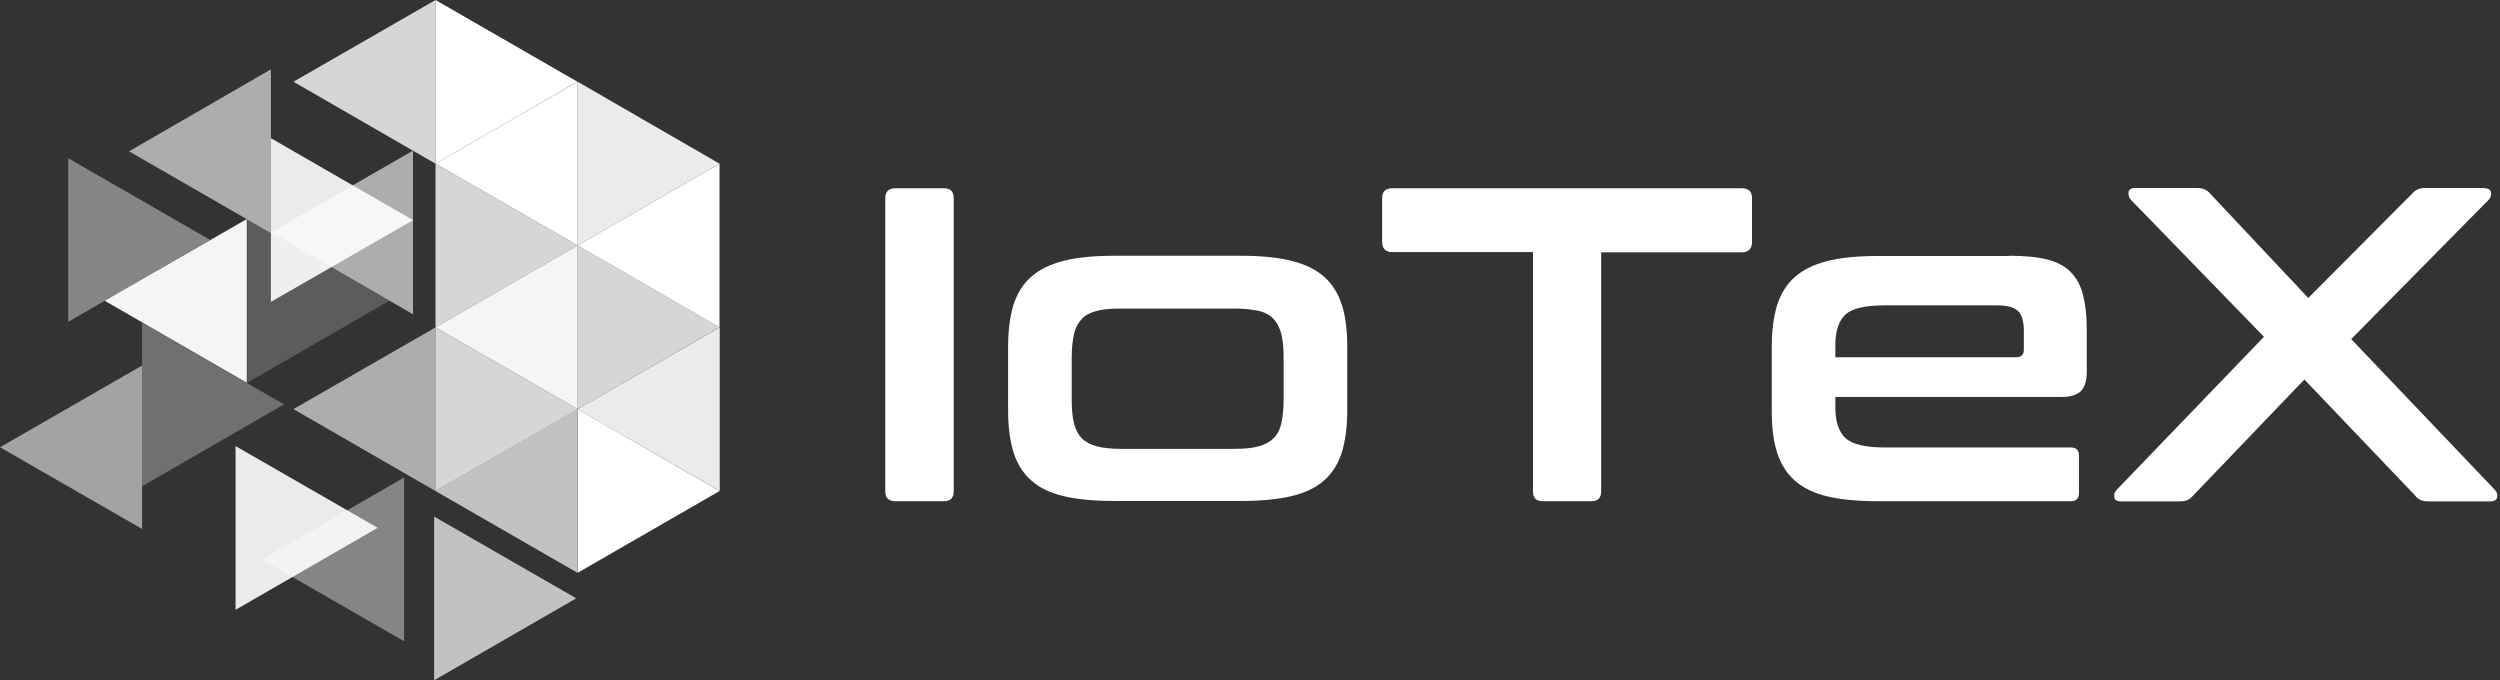
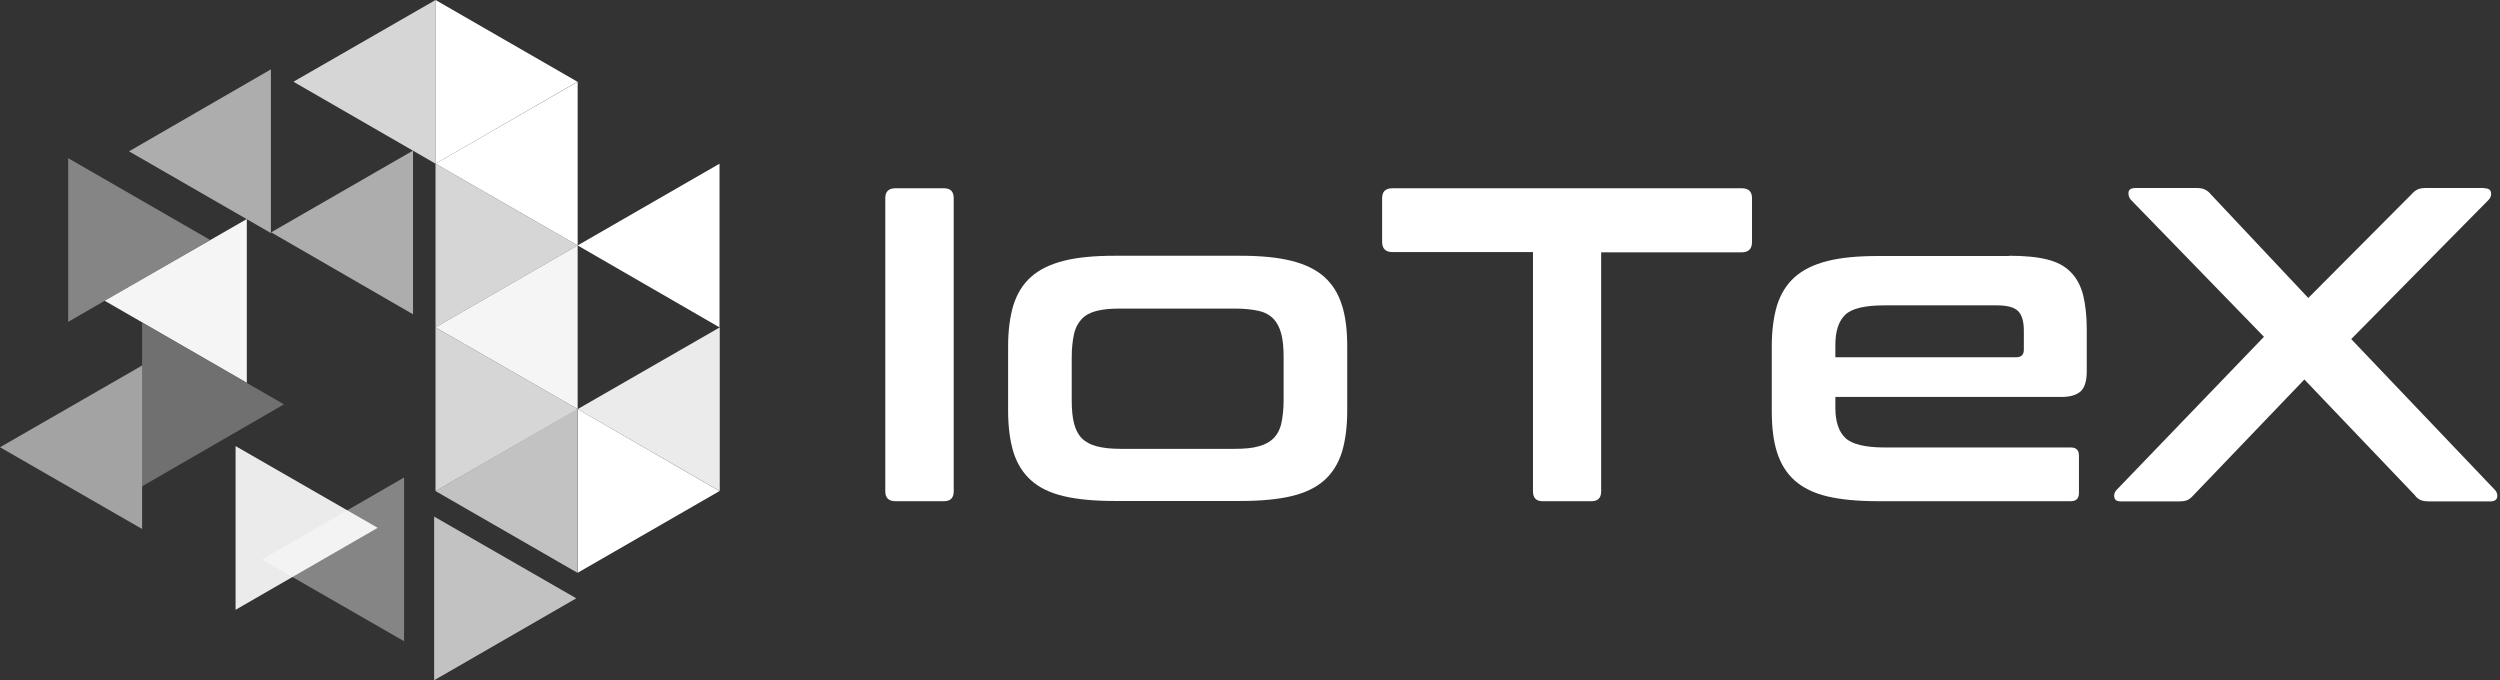
<svg xmlns="http://www.w3.org/2000/svg" width="147" height="40" viewBox="0 0 147 40" fill="none">
  <rect x="0" y="0" width="147" height="40" fill="#333333" stroke="none" />
  <g clip-path="url(#clip0_7224_68698)">
    <path d="M55.497 11.07C55.889 11.07 56.078 11.259 56.078 11.651V28.89C56.078 29.282 55.889 29.471 55.497 29.471H52.662C52.257 29.471 52.055 29.282 52.055 28.89V11.651C52.055 11.259 52.257 11.07 52.662 11.07H55.497Z" fill="white" />
    <path d="M72.966 15.039C74.141 15.039 75.126 15.134 75.936 15.336C76.746 15.539 77.381 15.849 77.867 16.281C78.353 16.713 78.69 17.267 78.906 17.942C79.122 18.616 79.217 19.427 79.217 20.372V24.151C79.217 25.096 79.109 25.906 78.906 26.581C78.69 27.256 78.353 27.81 77.867 28.242C77.381 28.674 76.733 28.984 75.936 29.173C75.126 29.362 74.141 29.457 72.966 29.457H65.528C64.34 29.457 63.341 29.362 62.544 29.173C61.748 28.984 61.1 28.674 60.627 28.242C60.141 27.81 59.804 27.256 59.588 26.581C59.385 25.906 59.277 25.096 59.277 24.151V20.372C59.277 19.427 59.385 18.616 59.588 17.942C59.804 17.267 60.141 16.713 60.627 16.281C61.113 15.849 61.748 15.539 62.544 15.336C63.341 15.134 64.34 15.039 65.528 15.039H72.966ZM63.017 23.503C63.017 24.07 63.057 24.529 63.152 24.894C63.246 25.258 63.395 25.555 63.611 25.771C63.827 25.987 64.124 26.149 64.488 26.244C64.853 26.338 65.325 26.392 65.879 26.392H72.588C73.169 26.392 73.641 26.352 74.006 26.244C74.37 26.149 74.667 25.987 74.883 25.771C75.099 25.555 75.261 25.258 75.342 24.894C75.423 24.529 75.477 24.057 75.477 23.503V21.006C75.477 20.466 75.437 20.007 75.342 19.642C75.248 19.278 75.099 18.981 74.883 18.752C74.667 18.522 74.37 18.36 74.006 18.279C73.641 18.198 73.169 18.144 72.588 18.144H65.879C65.312 18.144 64.853 18.184 64.488 18.279C64.124 18.373 63.827 18.522 63.611 18.752C63.395 18.981 63.233 19.278 63.152 19.642C63.071 20.007 63.017 20.466 63.017 21.006V23.503Z" fill="white" />
    <path d="M102.41 11.07C102.815 11.07 103.018 11.259 103.018 11.651V14.229C103.018 14.634 102.815 14.837 102.41 14.837H94.148V28.89C94.148 29.282 93.959 29.471 93.568 29.471H90.719C90.328 29.471 90.139 29.282 90.139 28.89V14.823H81.877C81.472 14.823 81.269 14.621 81.269 14.216V11.651C81.269 11.259 81.472 11.07 81.877 11.07H102.41Z" fill="white" />
    <path d="M118.139 15.039C119.029 15.039 119.772 15.107 120.366 15.255C120.96 15.404 121.419 15.647 121.756 15.998C122.094 16.335 122.337 16.78 122.485 17.334C122.62 17.887 122.701 18.562 122.701 19.346V21.843C122.701 22.41 122.58 22.788 122.337 23.017C122.094 23.233 121.716 23.341 121.203 23.341H107.919V23.976C107.919 24.799 108.122 25.393 108.513 25.758C108.905 26.122 109.674 26.311 110.808 26.311H121.77C122.08 26.311 122.242 26.473 122.242 26.784V28.998C122.242 29.308 122.08 29.47 121.77 29.47H110.43C109.242 29.47 108.243 29.376 107.447 29.187C106.65 28.998 106.016 28.687 105.53 28.255C105.044 27.823 104.706 27.27 104.49 26.595C104.274 25.92 104.18 25.11 104.18 24.165V20.385C104.18 19.44 104.288 18.63 104.49 17.955C104.706 17.28 105.044 16.727 105.53 16.294C106.016 15.863 106.65 15.552 107.447 15.35C108.243 15.147 109.242 15.053 110.43 15.053H118.139V15.039ZM107.906 21.006H118.557C118.854 21.006 119.002 20.858 119.002 20.561V19.453C119.002 18.913 118.894 18.522 118.665 18.293C118.436 18.063 118.017 17.955 117.41 17.955H110.808C109.674 17.955 108.905 18.131 108.513 18.495C108.122 18.86 107.919 19.453 107.919 20.291V21.006H107.906Z" fill="white" />
    <path d="M146.068 11.068C146.311 11.068 146.446 11.149 146.473 11.325C146.5 11.487 146.446 11.635 146.324 11.757L138.251 19.938L146.689 28.794C146.81 28.915 146.864 29.064 146.837 29.226C146.81 29.387 146.675 29.482 146.432 29.482H142.828C142.612 29.482 142.45 29.455 142.328 29.401C142.207 29.347 142.085 29.253 141.991 29.117L135.497 22.314L128.977 29.117C128.855 29.253 128.734 29.36 128.626 29.401C128.518 29.455 128.342 29.482 128.113 29.482H124.697C124.468 29.482 124.346 29.401 124.319 29.226C124.292 29.064 124.346 28.915 124.468 28.794L133.121 19.803L125.291 11.743C125.183 11.622 125.143 11.473 125.156 11.311C125.17 11.149 125.305 11.055 125.548 11.055H129.152C129.368 11.055 129.53 11.082 129.652 11.149C129.773 11.203 129.895 11.298 129.989 11.419L135.727 17.521L141.802 11.419C141.91 11.298 142.018 11.203 142.139 11.149C142.261 11.082 142.423 11.055 142.639 11.055H146.068V11.068Z" fill="white" />
    <path d="M25.609 0V9.625L33.952 4.806L25.609 0Z" fill="white" />
-     <path opacity="0.9" d="M33.965 4.805V14.43L42.308 9.624L33.965 4.805Z" fill="white" />
    <path opacity="0.8" d="M25.609 9.625V19.25L33.966 14.431L25.609 9.625Z" fill="white" />
-     <path opacity="0.8" d="M33.965 14.43V24.055L42.308 19.249L33.965 14.43Z" fill="white" />
    <path opacity="0.8" d="M25.609 19.25V28.875L33.966 24.056L25.609 19.25Z" fill="white" />
    <path d="M33.965 24.055V33.68L42.308 28.874L33.965 24.055Z" fill="white" />
    <path opacity="0.4" d="M4.01 9.301V18.926L12.353 14.107L4.01 9.301Z" fill="white" />
-     <path opacity="0.2" d="M14.539 12.879V22.504L22.895 17.685L14.539 12.879Z" fill="white" />
    <path opacity="0.3" d="M8.355 18.969V28.594L16.698 23.775L8.355 18.969Z" fill="white" />
    <path opacity="0.9" d="M13.852 26.23V35.856L22.208 31.036L13.852 26.23Z" fill="white" />
    <path opacity="0.7" d="M25.527 30.375V40L33.884 35.181L25.527 30.375Z" fill="white" />
-     <path opacity="0.9" d="M15.93 8.125V17.75L24.286 12.944L15.93 8.125Z" fill="white" />
    <path opacity="0.8" d="M25.61 0V9.625L17.254 4.806L25.61 0Z" fill="white" />
    <path opacity="0.6" d="M15.929 4.078V13.704L7.586 8.898L15.929 4.078Z" fill="white" />
    <path opacity="0.6" d="M24.286 8.855V18.481L15.943 13.661L24.286 8.855Z" fill="white" />
    <path opacity="0.95" d="M14.513 12.879V22.504L6.156 17.685L14.513 12.879Z" fill="white" />
-     <path opacity="0.6" d="M25.61 19.25V28.875L17.254 24.056L25.61 19.25Z" fill="white" />
    <path opacity="0.55" d="M8.356 21.492V31.104L0 26.298L8.356 21.492Z" fill="white" />
    <path d="M42.308 9.625V19.25L33.965 14.431L42.308 9.625Z" fill="white" />
    <path opacity="0.95" d="M33.966 14.43V24.055L25.609 19.249L33.966 14.43Z" fill="white" />
    <path opacity="0.9" d="M42.321 19.25V28.875L33.965 24.056L42.321 19.25Z" fill="white" />
    <path opacity="0.7" d="M33.952 24.055V33.68L25.609 28.874L33.952 24.055Z" fill="white" />
    <path opacity="0.4" d="M23.759 28.078V37.703L15.402 32.898L23.759 28.078Z" fill="white" />
    <path d="M33.966 4.805V14.43L25.609 9.624L33.966 4.805Z" fill="white" />
  </g>
  <defs>
    <clipPath id="clip0_7224_68698">
      <rect width="146.851" height="40" fill="white" />
    </clipPath>
  </defs>
</svg>